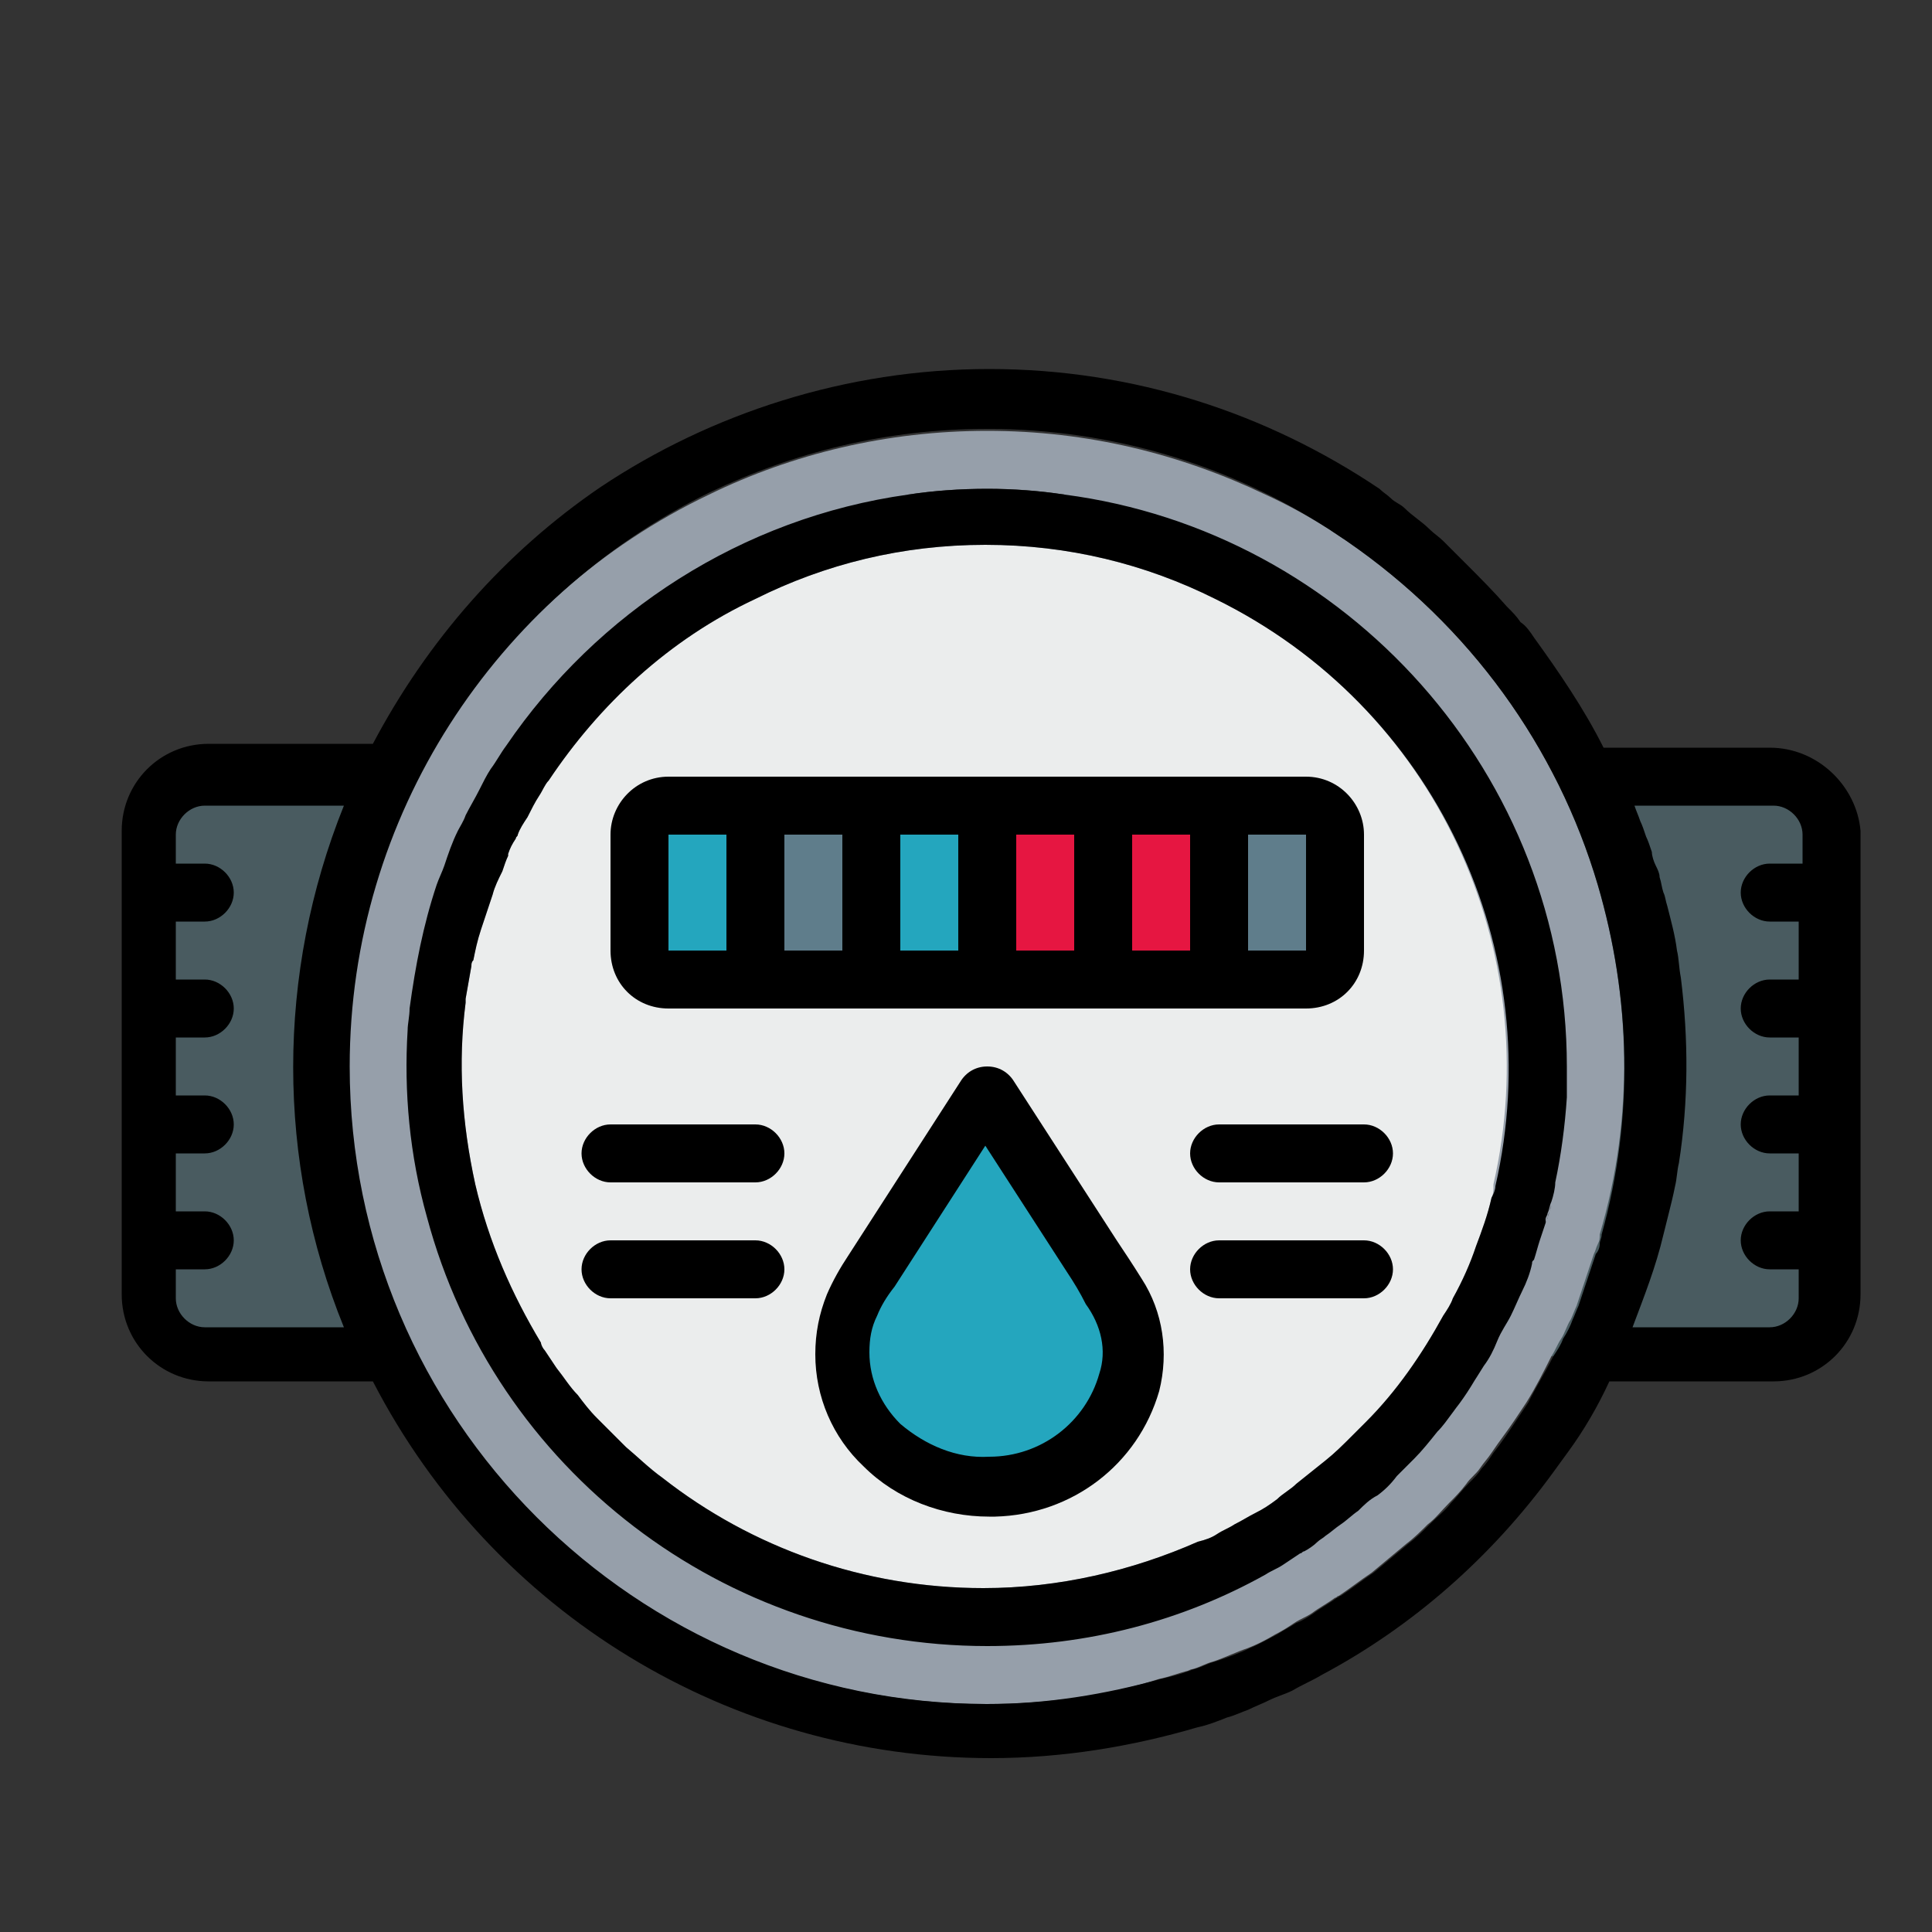
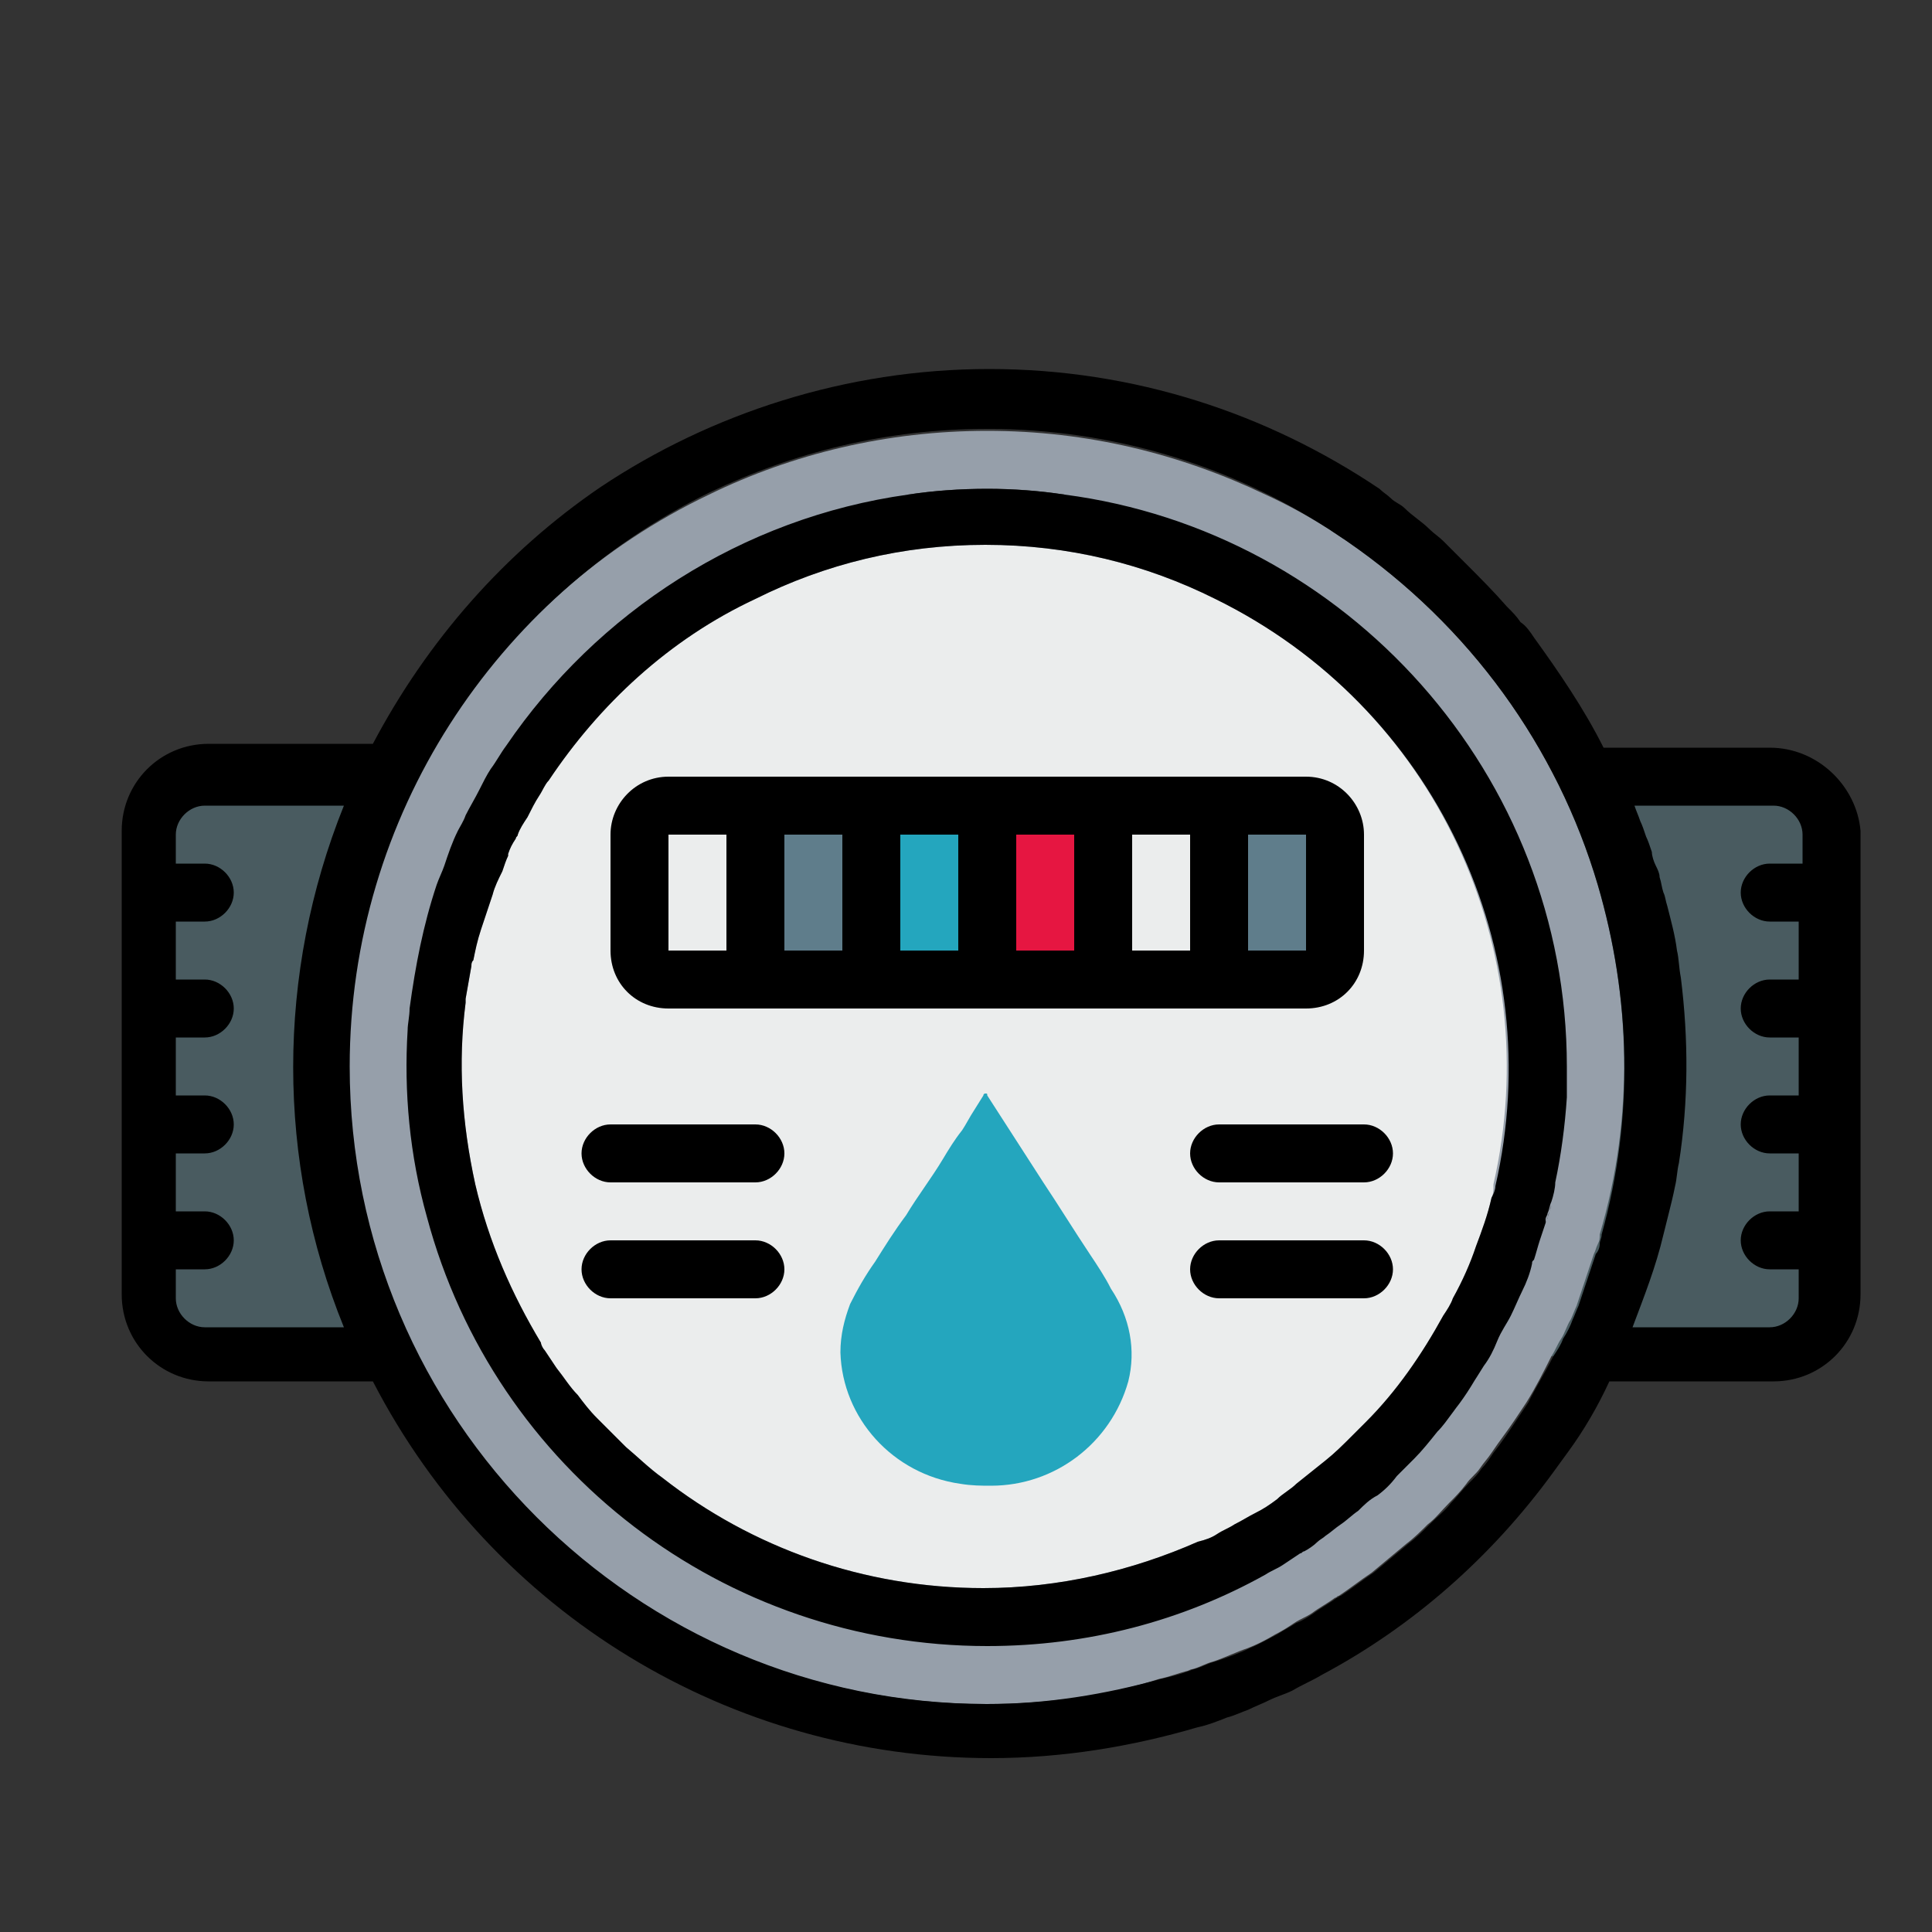
<svg xmlns="http://www.w3.org/2000/svg" id="Слой_1" x="0px" y="0px" viewBox="0 0 100 100" style="enable-background:new 0 0 100 100;" xml:space="preserve">
  <rect x="0" y="0" width="100" height="100" fill="#333333" stroke="none" />
  <style type="text/css"> .st0{opacity:0.8;fill-rule:evenodd;clip-rule:evenodd;fill:#FFFFFF;stroke:url(#SVGID_1_);stroke-width:10;stroke-miterlimit:10;} .st1{fill:#F0F0F0;} .st2{fill:#24A6BE;} .st3{fill:#138796;} .st4{fill:#D2EAEC;} .st5{fill:#E61641;} .st6{fill:#E9EAEB;} .st7{fill:#E0E0E1;} .st8{fill:#E6E7E7;} .st9{clip-path:url(#SVGID_3_);fill:#F74F22;} .st10{clip-path:url(#SVGID_3_);} .st11{fill:#D77F4A;} .st12{fill:#EAD0B4;} .st13{fill:#969FAA;} .st14{clip-path:url(#SVGID_5_);} .st15{fill:#EFEFEF;} .st16{fill:#EEE1D6;} .st17{fill:#BDC5C5;} .st18{fill:#C7CCCF;} .st19{fill:#67C5DC;} .st20{fill:#B70F38;} .st21{fill:#E7E9EA;} .st22{fill:#EDD0B4;} .st23{fill:#FFFFFF;} .st24{fill:#495B60;} .st25{fill:#EBEDED;} .st26{fill:#5F7D8B;} </style>
  <g id="Слой_3"> </g>
  <g>
    <g transform="translate(1 1)">
      <g>
        <path class="st24" d="M93.6,42.2v24c0,1.7-1.3,3-3,3h-81c-1.7,0-3-1.3-3-3v-24c0-1.6,1.3-3,3-3h81C92.3,39.2,93.6,40.6,93.6,42.2 z" />
        <path class="st25" d="M78.6,54.2c0,15.7-12.8,28.5-28.5,28.5c-0.8,0-1.5,0-2.3-0.1C34.9,81.6,24.3,72,22,59.2 c-2.3-12.8,4.3-25.4,16.1-30.9l12.3-2.2L62,28.4C72.1,33,78.6,43.1,78.6,54.2z" />
        <path class="st2" d="M57.4,70.5c-0.9,3.2-3.8,5.4-7.1,5.4c-0.5,0-1,0-1.6-0.1c-3.5-0.5-6.1-3.4-6.2-6.8c0-0.9,0.2-1.7,0.5-2.5 c0.4-0.8,0.8-1.5,1.3-2.2c0.5-0.8,1-1.6,1.6-2.4c0.6-1,1.3-1.9,1.9-2.9c0.3-0.5,0.6-1,1-1.5c0.2-0.3,0.4-0.7,0.6-1l0.5-0.8 c0-0.1,0.1-0.1,0.1-0.1c0.1,0,0.1,0,0.1,0.1l2.9,4.5c0.8,1.2,1.6,2.5,2.4,3.7c0.4,0.6,0.8,1.2,1.1,1.8 C57.5,67.2,57.8,68.9,57.4,70.5z" />
-         <path class="st2" d="M48.8,75.9C48.5,75.9,48.3,76,48,76c-3,0.1-5.4-3-5.4-6.9C42.7,72.5,45.3,75.4,48.8,75.9z" />
        <path class="st13" d="M81.7,44.8c-2.1-7.1-6.6-13.4-13-17.8c-0.3-0.2-0.6-0.4-0.9-0.6c0,0,0,0,0,0c-1.1-0.7-2.2-1.3-3.3-1.8 c-4.4-2.1-9.2-3.3-14.4-3.3c-5.2,0-10.1,1.2-14.4,3.3C24.6,29.9,17,41.2,17,54.2c0,18.2,14.8,33,33,33c3.1,0,6.2-0.4,9-1.3h0 c0.5-0.1,1-0.3,1.4-0.4c0.1,0,0.2-0.1,0.3-0.1c0.4-0.1,0.7-0.3,1.1-0.4c0.6-0.2,1.2-0.5,1.8-0.7c0.5-0.2,0.9-0.4,1.4-0.7 c0.4-0.2,0.7-0.4,1-0.6c0.3-0.2,0.6-0.3,0.9-0.5c0,0,0,0,0,0c0.4-0.3,0.8-0.5,1.2-0.8c0.1,0,0.1-0.1,0.2-0.1 c0.6-0.4,1.1-0.8,1.7-1.2c0.6-0.5,1.2-1,1.8-1.5c0.4-0.3,0.8-0.7,1.1-1c0.4-0.3,0.7-0.7,1.1-1.1c0.3-0.3,0.6-0.6,0.9-1 c0.2-0.3,0.5-0.5,0.7-0.8c0.2-0.3,0.4-0.5,0.6-0.8c0.4-0.6,0.8-1.1,1.2-1.7c0.2-0.3,0.4-0.6,0.6-0.9c0.5-0.8,0.9-1.6,1.3-2.4 c0.2-0.3,0.3-0.6,0.5-0.9c0.2-0.3,0.3-0.7,0.5-1c0.1-0.2,0.2-0.5,0.3-0.7c0.1-0.3,0.2-0.6,0.3-0.9c0.2-0.6,0.4-1.2,0.6-1.8 c0.1-0.2,0.1-0.3,0.2-0.5c0.1-0.2,0.1-0.3,0.1-0.5C83.6,56.8,83.4,50.6,81.7,44.8z M76.2,61c-0.2,0.9-0.5,1.7-0.8,2.5 c-0.3,0.9-0.7,1.8-1.2,2.7c-0.1,0.3-0.3,0.6-0.5,0.9c-1.1,2-2.4,3.9-4,5.5c-0.2,0.2-0.5,0.5-0.7,0.7c-0.5,0.5-0.9,0.9-1.4,1.3 c0,0,0,0,0,0c-0.5,0.4-1,0.8-1.5,1.2c-0.3,0.3-0.7,0.5-1,0.8c-0.4,0.3-0.7,0.5-1.1,0.7c-0.4,0.2-0.7,0.4-1.1,0.6 c-0.3,0.2-0.6,0.3-0.9,0.5c-0.3,0.2-0.6,0.3-1,0.4c-3.4,1.5-7.2,2.4-11.1,2.4c-6.2,0-12-2.1-16.6-5.7c-0.7-0.5-1.3-1.1-1.9-1.6 c-0.3-0.3-0.6-0.6-0.9-0.9c-0.2-0.2-0.4-0.4-0.6-0.6c-0.4-0.4-0.7-0.8-1-1.2c-0.4-0.4-0.7-0.9-1.1-1.4c-0.2-0.3-0.4-0.6-0.6-0.9 c-0.1-0.1-0.2-0.3-0.2-0.4c-1.5-2.5-2.7-5.2-3.4-8.2c-0.7-3.2-0.9-6.3-0.5-9.4c0-0.1,0-0.1,0-0.2c0.1-0.6,0.2-1.1,0.3-1.7 c0-0.1,0-0.2,0.1-0.3c0.1-0.5,0.2-1,0.4-1.6c0.2-0.6,0.4-1.2,0.6-1.8c0.1-0.4,0.3-0.8,0.5-1.2c0.1-0.3,0.2-0.6,0.3-0.8 c0,0,0-0.1,0-0.1c0.1-0.3,0.2-0.5,0.4-0.8c0-0.1,0.1-0.1,0.1-0.2c0.1-0.3,0.3-0.6,0.5-0.9c0.2-0.4,0.4-0.8,0.6-1.1 c0.2-0.3,0.3-0.6,0.5-0.8c2.6-3.9,6.2-7.3,10.7-9.4c0,0,0,0,0,0c3.6-1.8,7.6-2.8,11.9-2.8c4.3,0,8.3,1,11.9,2.8c0,0,0,0,0,0 c11.3,5.5,17.2,18.1,14.4,30.3C76.3,60.6,76.3,60.8,76.2,61z M50.1,24.3c1.4,0,2.7,0.1,4,0.3H46C47.3,24.4,48.7,24.3,50.1,24.3z" />
      </g>
      <g>
        <path class="st26" d="M66.6,40.7h-33c-0.8,0-1.5,0.7-1.5,1.5v6c0,0.8,0.7,1.5,1.5,1.5h33c0.8,0,1.5-0.7,1.5-1.5v-6 C68.1,41.4,67.4,40.7,66.6,40.7z M36.6,48.2h-3v-6h3V48.2z M42.6,48.2h-3v-6h3V48.2z M48.6,48.2h-3v-6h3V48.2z M54.6,48.2h-3v-6 h3V48.2z M60.6,48.2h-3v-6h3V48.2z M66.6,48.2h-3v-6h3V48.2z" />
      </g>
    </g>
    <g>
-       <path d="M57.8,64.2L52.5,56c-0.3-0.5-0.8-0.8-1.4-0.8c-0.6,0-1.1,0.3-1.4,0.8l-5.8,9c-0.4,0.6-0.8,1.3-1.1,2c-0.4,1-0.6,2-0.6,3.1 c0,2.2,0.9,4.3,2.5,5.8c1.7,1.7,4.1,2.6,6.5,2.6c0.1,0,0.2,0,0.3,0c4-0.1,7.4-2.7,8.5-6.5c0.5-2,0.2-4.1-0.9-5.8 C58.6,65.4,58.2,64.8,57.8,64.2z M56.9,71.1c-0.7,2.5-3,4.3-5.7,4.3c-1.7,0.1-3.3-0.6-4.6-1.7c-1-1-1.6-2.3-1.6-3.7 c0-0.7,0.1-1.3,0.4-1.9c0.2-0.5,0.5-1,0.9-1.5l4.7-7.3l4.2,6.5c0.4,0.6,0.7,1.1,1,1.7C57,68.6,57.3,69.9,56.9,71.1z" />
      <path d="M55.1,25.6c-1.3-0.2-2.7-0.3-4-0.3c-1.4,0-2.8,0.1-4.1,0.3c-8.6,1.2-16.1,6.1-20.8,13c-0.3,0.4-0.5,0.8-0.8,1.2 c-0.2,0.3-0.4,0.7-0.6,1.1c-0.2,0.4-0.5,0.9-0.7,1.3c-0.1,0.3-0.3,0.6-0.4,0.8c-0.3,0.6-0.5,1.2-0.7,1.8c-0.1,0.3-0.3,0.7-0.4,1 c-0.7,2.1-1.1,4.2-1.4,6.4c0,0.4-0.1,0.8-0.1,1.1c-0.2,3.2,0.1,6.5,1,9.7c3.5,13.1,15.4,22.2,29,22.2c5.2,0,10.1-1.3,14.4-3.7 c0.3-0.2,0.6-0.3,0.9-0.5c0.3-0.2,0.6-0.4,0.9-0.6c0.1,0,0.1-0.1,0.2-0.1c0.2-0.1,0.5-0.3,0.7-0.5c0.1-0.1,0.3-0.2,0.4-0.3 c0.3-0.2,0.5-0.4,0.8-0.6c0.3-0.2,0.6-0.5,0.9-0.7c0.3-0.3,0.6-0.6,1-0.8c0.4-0.3,0.7-0.6,1-1c0.3-0.3,0.6-0.6,0.9-0.9 c0.4-0.4,0.8-0.9,1.2-1.4c0.3-0.3,0.5-0.6,0.8-1c0.6-0.8,1.1-1.6,1.6-2.4c0.3-0.4,0.5-0.8,0.7-1.3s0.5-0.9,0.7-1.3c0,0,0,0,0,0 c0.2-0.4,0.4-0.9,0.6-1.3c0.2-0.4,0.4-0.9,0.5-1.4c0-0.1,0-0.1,0.1-0.2c0.1-0.3,0.2-0.7,0.3-1c0.1-0.3,0.2-0.6,0.3-0.9 c0-0.1,0-0.1,0-0.2c0-0.1,0.1-0.2,0.1-0.3c0.1-0.2,0.1-0.4,0.2-0.6c0.1-0.3,0.2-0.7,0.2-1c0.3-1.4,0.5-2.9,0.6-4.4 c0-0.1,0-0.2,0-0.3c0-0.4,0-0.8,0-1.3C81.1,40.1,69.7,27.5,55.1,25.6z M77.4,61.4c0,0.2-0.1,0.4-0.2,0.6c-0.2,0.9-0.5,1.7-0.8,2.5 c-0.3,0.9-0.7,1.8-1.2,2.7c-0.1,0.3-0.3,0.6-0.5,0.9c-1.1,2-2.4,3.9-4,5.5c-0.2,0.2-0.5,0.5-0.7,0.7c-0.5,0.5-0.9,0.9-1.4,1.3 c0,0,0,0,0,0c-0.5,0.4-1,0.8-1.5,1.2c-0.3,0.3-0.7,0.5-1,0.8c-0.4,0.3-0.7,0.5-1.1,0.7c-0.4,0.2-0.7,0.4-1.1,0.6 c-0.3,0.2-0.6,0.3-0.9,0.5c-0.3,0.2-0.6,0.3-1,0.4c-3.4,1.5-7.2,2.4-11.1,2.4c-6.2,0-12-2.1-16.6-5.7c-0.7-0.5-1.3-1.1-1.9-1.6 c-0.3-0.3-0.6-0.6-0.9-0.9c-0.2-0.2-0.4-0.4-0.6-0.6c-0.4-0.4-0.7-0.8-1-1.2c-0.4-0.4-0.7-0.9-1.1-1.4c-0.2-0.3-0.4-0.6-0.6-0.9 c-0.1-0.1-0.2-0.3-0.2-0.4c-1.5-2.5-2.7-5.2-3.4-8.2c-0.7-3.2-0.9-6.3-0.5-9.4c0-0.1,0-0.1,0-0.2c0.1-0.6,0.2-1.1,0.3-1.7 c0-0.1,0-0.2,0.1-0.3c0.1-0.5,0.2-1,0.4-1.6c0.2-0.6,0.4-1.2,0.6-1.8c0.1-0.4,0.3-0.8,0.5-1.2c0.1-0.3,0.2-0.6,0.3-0.8 c0,0,0-0.1,0-0.1c0.1-0.3,0.2-0.5,0.4-0.8c0-0.1,0.1-0.1,0.1-0.2c0.1-0.3,0.3-0.6,0.5-0.9c0.2-0.4,0.4-0.8,0.6-1.1 c0.2-0.3,0.3-0.6,0.5-0.8c2.6-3.9,6.2-7.3,10.7-9.4c0,0,0,0,0,0c3.6-1.8,7.6-2.8,11.9-2.8c4.3,0,8.3,1,11.9,2.8c0,0,0,0,0,0 C74.3,36.6,80.2,49.2,77.4,61.4z M55.1,25.6c-1.3-0.2-2.7-0.3-4-0.3c-1.4,0-2.8,0.1-4.1,0.3c-8.6,1.2-16.1,6.1-20.8,13 c-0.3,0.4-0.5,0.8-0.8,1.2c-0.2,0.3-0.4,0.7-0.6,1.1c-0.2,0.4-0.5,0.9-0.7,1.3c-0.1,0.3-0.3,0.6-0.4,0.8c-0.3,0.6-0.5,1.2-0.7,1.8 c-0.1,0.3-0.3,0.7-0.4,1c-0.7,2.1-1.1,4.2-1.4,6.4c0,0.4-0.1,0.8-0.1,1.1c-0.2,3.2,0.1,6.5,1,9.7c3.5,13.1,15.4,22.2,29,22.2 c5.2,0,10.1-1.3,14.4-3.7c0.3-0.2,0.6-0.3,0.9-0.5c0.3-0.2,0.6-0.4,0.9-0.6c0.1,0,0.1-0.1,0.2-0.1c0.2-0.1,0.5-0.3,0.7-0.5 c0.1-0.1,0.3-0.2,0.4-0.3c0.3-0.2,0.5-0.4,0.8-0.6c0.3-0.2,0.6-0.5,0.9-0.7c0.3-0.3,0.6-0.6,1-0.8c0.4-0.3,0.7-0.6,1-1 c0.3-0.3,0.6-0.6,0.9-0.9c0.4-0.4,0.8-0.9,1.2-1.4c0.3-0.3,0.5-0.6,0.8-1c0.6-0.8,1.1-1.6,1.6-2.4c0.3-0.4,0.5-0.8,0.7-1.3 s0.5-0.9,0.7-1.3c0,0,0,0,0,0c0.2-0.4,0.4-0.9,0.6-1.3c0.2-0.4,0.4-0.9,0.5-1.4c0-0.1,0-0.1,0.1-0.2c0.1-0.3,0.2-0.7,0.3-1 c0.1-0.3,0.2-0.6,0.3-0.9c0-0.1,0-0.1,0-0.2c0-0.1,0.1-0.2,0.1-0.3c0.1-0.2,0.1-0.4,0.2-0.6c0.1-0.3,0.2-0.7,0.2-1 c0.3-1.4,0.5-2.9,0.6-4.4c0-0.1,0-0.2,0-0.3c0-0.4,0-0.8,0-1.3C81.1,40.1,69.7,27.5,55.1,25.6z M77.4,61.4c0,0.2-0.1,0.4-0.2,0.6 c-0.2,0.9-0.5,1.7-0.8,2.5c-0.3,0.9-0.7,1.8-1.2,2.7c-0.1,0.3-0.3,0.6-0.5,0.9c-1.1,2-2.4,3.9-4,5.5c-0.2,0.2-0.5,0.5-0.7,0.7 c-0.5,0.5-0.9,0.9-1.4,1.3c0,0,0,0,0,0c-0.5,0.4-1,0.8-1.5,1.2c-0.3,0.3-0.7,0.5-1,0.8c-0.4,0.3-0.7,0.5-1.1,0.7 c-0.4,0.2-0.7,0.4-1.1,0.6c-0.3,0.2-0.6,0.3-0.9,0.5c-0.3,0.2-0.6,0.3-1,0.4c-3.4,1.5-7.2,2.4-11.1,2.4c-6.2,0-12-2.1-16.6-5.7 c-0.7-0.5-1.3-1.1-1.9-1.6c-0.3-0.3-0.6-0.6-0.9-0.9c-0.2-0.2-0.4-0.4-0.6-0.6c-0.4-0.4-0.7-0.8-1-1.2c-0.4-0.4-0.7-0.9-1.1-1.4 c-0.2-0.3-0.4-0.6-0.6-0.9c-0.1-0.1-0.2-0.3-0.2-0.4c-1.5-2.5-2.7-5.2-3.4-8.2c-0.7-3.2-0.9-6.3-0.5-9.4c0-0.1,0-0.1,0-0.2 c0.1-0.6,0.2-1.1,0.3-1.7c0-0.1,0-0.2,0.1-0.3c0.1-0.5,0.2-1,0.4-1.6c0.2-0.6,0.4-1.2,0.6-1.8c0.1-0.4,0.3-0.8,0.5-1.2 c0.1-0.3,0.2-0.6,0.3-0.8c0,0,0-0.1,0-0.1c0.1-0.3,0.2-0.5,0.4-0.8c0-0.1,0.1-0.1,0.1-0.2c0.1-0.3,0.3-0.6,0.5-0.9 c0.2-0.4,0.4-0.8,0.6-1.1c0.2-0.3,0.3-0.6,0.5-0.8c2.6-3.9,6.2-7.3,10.7-9.4c0,0,0,0,0,0c3.6-1.8,7.6-2.8,11.9-2.8 c4.3,0,8.3,1,11.9,2.8c0,0,0,0,0,0C74.3,36.6,80.2,49.2,77.4,61.4z M55.1,25.6c-1.3-0.2-2.7-0.3-4-0.3c-1.4,0-2.8,0.1-4.1,0.3 c-8.6,1.2-16.1,6.1-20.8,13c-0.3,0.4-0.5,0.8-0.8,1.2c-0.2,0.3-0.4,0.7-0.6,1.1c-0.2,0.4-0.5,0.9-0.7,1.3 c-0.1,0.3-0.3,0.6-0.4,0.8c-0.3,0.6-0.5,1.2-0.7,1.8c-0.1,0.3-0.3,0.7-0.4,1c-0.7,2.1-1.1,4.2-1.4,6.4c0,0.4-0.1,0.8-0.1,1.1 c-0.2,3.2,0.1,6.5,1,9.7c3.5,13.1,15.4,22.2,29,22.2c5.2,0,10.1-1.3,14.4-3.7c0.3-0.2,0.6-0.3,0.9-0.5c0.3-0.2,0.6-0.4,0.9-0.6 c0.1,0,0.1-0.1,0.2-0.1c0.2-0.1,0.5-0.3,0.7-0.5c0.1-0.1,0.3-0.2,0.4-0.3c0.3-0.2,0.5-0.4,0.8-0.6c0.3-0.2,0.6-0.5,0.9-0.7 c0.3-0.3,0.6-0.6,1-0.8c0.4-0.3,0.7-0.6,1-1c0.3-0.3,0.6-0.6,0.9-0.9c0.4-0.4,0.8-0.9,1.2-1.4c0.3-0.3,0.5-0.6,0.8-1 c0.6-0.8,1.1-1.6,1.6-2.4c0.3-0.4,0.5-0.8,0.7-1.3s0.5-0.9,0.7-1.3c0,0,0,0,0,0c0.2-0.4,0.4-0.9,0.6-1.3c0.2-0.4,0.4-0.9,0.5-1.4 c0-0.1,0-0.1,0.1-0.2c0.1-0.3,0.2-0.7,0.3-1c0.1-0.3,0.2-0.6,0.3-0.9c0-0.1,0-0.1,0-0.2c0-0.1,0.1-0.2,0.1-0.3 c0.1-0.2,0.1-0.4,0.2-0.6c0.1-0.3,0.2-0.7,0.2-1c0.3-1.4,0.5-2.9,0.6-4.4c0-0.1,0-0.2,0-0.3c0-0.4,0-0.8,0-1.3 C81.1,40.1,69.7,27.5,55.1,25.6z M77.4,61.4c0,0.2-0.1,0.4-0.2,0.6c-0.2,0.9-0.5,1.7-0.8,2.5c-0.3,0.9-0.7,1.8-1.2,2.7 c-0.1,0.3-0.3,0.6-0.5,0.9c-1.1,2-2.4,3.9-4,5.5c-0.2,0.2-0.5,0.5-0.7,0.7c-0.5,0.5-0.9,0.9-1.4,1.3c0,0,0,0,0,0 c-0.5,0.4-1,0.8-1.5,1.2c-0.3,0.3-0.7,0.5-1,0.8c-0.4,0.3-0.7,0.5-1.1,0.7c-0.4,0.2-0.7,0.4-1.1,0.6c-0.3,0.2-0.6,0.3-0.9,0.5 c-0.3,0.2-0.6,0.3-1,0.4c-3.4,1.5-7.2,2.4-11.1,2.4c-6.2,0-12-2.1-16.6-5.7c-0.7-0.5-1.3-1.1-1.9-1.6c-0.3-0.3-0.6-0.6-0.9-0.9 c-0.2-0.2-0.4-0.4-0.6-0.6c-0.4-0.4-0.7-0.8-1-1.2c-0.4-0.4-0.7-0.9-1.1-1.4c-0.2-0.3-0.4-0.6-0.6-0.9c-0.1-0.1-0.2-0.3-0.2-0.4 c-1.5-2.5-2.7-5.2-3.4-8.2c-0.7-3.2-0.9-6.3-0.5-9.4c0-0.1,0-0.1,0-0.2c0.1-0.6,0.2-1.1,0.3-1.7c0-0.1,0-0.2,0.1-0.3 c0.1-0.5,0.2-1,0.4-1.6c0.2-0.6,0.4-1.2,0.6-1.8c0.1-0.4,0.3-0.8,0.5-1.2c0.1-0.3,0.2-0.6,0.3-0.8c0,0,0-0.1,0-0.1 c0.1-0.3,0.2-0.5,0.4-0.8c0-0.1,0.1-0.1,0.1-0.2c0.1-0.3,0.3-0.6,0.5-0.9c0.2-0.4,0.4-0.8,0.6-1.1c0.2-0.3,0.3-0.6,0.5-0.8 c2.6-3.9,6.2-7.3,10.7-9.4c0,0,0,0,0,0c3.6-1.8,7.6-2.8,11.9-2.8c4.3,0,8.3,1,11.9,2.8c0,0,0,0,0,0C74.3,36.6,80.2,49.2,77.4,61.4 z M55.1,25.6c-1.3-0.2-2.7-0.3-4-0.3c-1.4,0-2.8,0.1-4.1,0.3c-8.6,1.2-16.1,6.1-20.8,13c-0.3,0.4-0.5,0.8-0.8,1.2 c-0.2,0.3-0.4,0.7-0.6,1.1c-0.2,0.4-0.5,0.9-0.7,1.3c-0.1,0.3-0.3,0.6-0.4,0.8c-0.3,0.6-0.5,1.2-0.7,1.8c-0.1,0.3-0.3,0.7-0.4,1 c-0.7,2.1-1.1,4.2-1.4,6.4c0,0.4-0.1,0.8-0.1,1.1c-0.2,3.2,0.1,6.5,1,9.7c3.5,13.1,15.4,22.2,29,22.2c5.2,0,10.1-1.3,14.4-3.7 c0.3-0.2,0.6-0.3,0.9-0.5c0.3-0.2,0.6-0.4,0.9-0.6c0.1,0,0.1-0.1,0.2-0.1c0.2-0.1,0.5-0.3,0.7-0.5c0.1-0.1,0.3-0.2,0.4-0.3 c0.3-0.2,0.5-0.4,0.8-0.6c0.3-0.2,0.6-0.5,0.9-0.7c0.3-0.3,0.6-0.6,1-0.8c0.4-0.3,0.7-0.6,1-1c0.3-0.3,0.6-0.6,0.9-0.9 c0.4-0.4,0.8-0.9,1.2-1.4c0.3-0.3,0.5-0.6,0.8-1c0.6-0.8,1.1-1.6,1.6-2.4c0.3-0.4,0.5-0.8,0.7-1.3s0.5-0.9,0.7-1.3c0,0,0,0,0,0 c0.2-0.4,0.4-0.9,0.6-1.3c0.2-0.4,0.4-0.9,0.5-1.4c0-0.1,0-0.1,0.1-0.2c0.1-0.3,0.2-0.7,0.3-1c0.1-0.3,0.2-0.6,0.3-0.9 c0-0.1,0-0.1,0-0.2c0-0.1,0.1-0.2,0.1-0.3c0.1-0.2,0.1-0.4,0.2-0.6c0.1-0.3,0.2-0.7,0.2-1c0.3-1.4,0.5-2.9,0.6-4.4 c0-0.1,0-0.2,0-0.3c0-0.4,0-0.8,0-1.3C81.1,40.1,69.7,27.5,55.1,25.6z M77.4,61.4c0,0.2-0.1,0.4-0.2,0.6c-0.2,0.9-0.5,1.7-0.8,2.5 c-0.3,0.9-0.7,1.8-1.2,2.7c-0.1,0.3-0.3,0.6-0.5,0.9c-1.1,2-2.4,3.9-4,5.5c-0.2,0.2-0.5,0.5-0.7,0.7c-0.5,0.5-0.9,0.9-1.4,1.3 c0,0,0,0,0,0c-0.5,0.4-1,0.8-1.5,1.2c-0.3,0.3-0.7,0.5-1,0.8c-0.4,0.3-0.7,0.5-1.1,0.7c-0.4,0.2-0.7,0.4-1.1,0.6 c-0.3,0.2-0.6,0.3-0.9,0.5c-0.3,0.2-0.6,0.3-1,0.4c-3.4,1.5-7.2,2.4-11.1,2.4c-6.2,0-12-2.1-16.6-5.7c-0.7-0.5-1.3-1.1-1.9-1.6 c-0.3-0.3-0.6-0.6-0.9-0.9c-0.2-0.2-0.4-0.4-0.6-0.6c-0.4-0.4-0.7-0.8-1-1.2c-0.4-0.4-0.7-0.9-1.1-1.4c-0.2-0.3-0.4-0.6-0.6-0.9 c-0.1-0.1-0.2-0.3-0.2-0.4c-1.5-2.5-2.7-5.2-3.4-8.2c-0.7-3.2-0.9-6.3-0.5-9.4c0-0.1,0-0.1,0-0.2c0.1-0.6,0.2-1.1,0.3-1.7 c0-0.1,0-0.2,0.1-0.3c0.1-0.5,0.2-1,0.4-1.6c0.2-0.6,0.4-1.2,0.6-1.8c0.1-0.4,0.3-0.8,0.5-1.2c0.1-0.3,0.2-0.6,0.3-0.8 c0,0,0-0.1,0-0.1c0.1-0.3,0.2-0.5,0.4-0.8c0-0.1,0.1-0.1,0.1-0.2c0.1-0.3,0.3-0.6,0.5-0.9c0.2-0.4,0.4-0.8,0.6-1.1 c0.2-0.3,0.3-0.6,0.5-0.8c2.6-3.9,6.2-7.3,10.7-9.4c0,0,0,0,0,0c3.6-1.8,7.6-2.8,11.9-2.8c4.3,0,8.3,1,11.9,2.8c0,0,0,0,0,0 C74.3,36.6,80.2,49.2,77.4,61.4z M55.1,25.6c-1.3-0.2-2.7-0.3-4-0.3c-1.4,0-2.8,0.1-4.1,0.3c-8.6,1.2-16.1,6.1-20.8,13 c-0.3,0.4-0.5,0.8-0.8,1.2c-0.2,0.3-0.4,0.7-0.6,1.1c-0.2,0.4-0.5,0.9-0.7,1.3c-0.1,0.3-0.3,0.6-0.4,0.8c-0.3,0.6-0.5,1.2-0.7,1.8 c-0.1,0.3-0.3,0.7-0.4,1c-0.7,2.1-1.1,4.2-1.4,6.4c0,0.4-0.1,0.8-0.1,1.1c-0.2,3.2,0.1,6.5,1,9.7c3.5,13.1,15.4,22.2,29,22.2 c5.2,0,10.1-1.3,14.4-3.7c0.3-0.2,0.6-0.3,0.9-0.5c0.3-0.2,0.6-0.4,0.9-0.6c0.1,0,0.1-0.1,0.2-0.1c0.2-0.1,0.5-0.3,0.7-0.5 c0.1-0.1,0.3-0.2,0.4-0.3c0.3-0.2,0.5-0.4,0.8-0.6c0.3-0.2,0.6-0.5,0.9-0.7c0.3-0.3,0.6-0.6,1-0.8c0.4-0.3,0.7-0.6,1-1 c0.3-0.3,0.6-0.6,0.9-0.9c0.4-0.4,0.8-0.9,1.2-1.4c0.3-0.3,0.5-0.6,0.8-1c0.6-0.8,1.1-1.6,1.6-2.4c0.3-0.4,0.5-0.8,0.7-1.3 s0.5-0.9,0.7-1.3c0,0,0,0,0,0c0.2-0.4,0.4-0.9,0.6-1.3c0.2-0.4,0.4-0.9,0.5-1.4c0-0.1,0-0.1,0.1-0.2c0.1-0.3,0.2-0.7,0.3-1 c0.1-0.3,0.2-0.6,0.3-0.9c0-0.1,0-0.1,0-0.2c0-0.1,0.1-0.2,0.1-0.3c0.1-0.2,0.1-0.4,0.2-0.6c0.1-0.3,0.2-0.7,0.2-1 c0.3-1.4,0.5-2.9,0.6-4.4c0-0.1,0-0.2,0-0.3c0-0.4,0-0.8,0-1.3C81.1,40.1,69.7,27.5,55.1,25.6z M77.4,61.4c0,0.2-0.1,0.4-0.2,0.6 c-0.2,0.9-0.5,1.7-0.8,2.5c-0.3,0.9-0.7,1.8-1.2,2.7c-0.1,0.3-0.3,0.6-0.5,0.9c-1.1,2-2.4,3.9-4,5.5c-0.2,0.2-0.5,0.5-0.7,0.7 c-0.5,0.5-0.9,0.9-1.4,1.3c0,0,0,0,0,0c-0.5,0.4-1,0.8-1.5,1.2c-0.3,0.3-0.7,0.5-1,0.8c-0.4,0.3-0.7,0.5-1.1,0.7 c-0.4,0.2-0.7,0.4-1.1,0.6c-0.3,0.2-0.6,0.3-0.9,0.5c-0.3,0.2-0.6,0.3-1,0.4c-3.4,1.5-7.2,2.4-11.1,2.4c-6.2,0-12-2.1-16.6-5.7 c-0.7-0.5-1.3-1.1-1.9-1.6c-0.3-0.3-0.6-0.6-0.9-0.9c-0.2-0.2-0.4-0.4-0.6-0.6c-0.4-0.4-0.7-0.8-1-1.2c-0.4-0.4-0.7-0.9-1.1-1.4 c-0.2-0.3-0.4-0.6-0.6-0.9c-0.1-0.1-0.2-0.3-0.2-0.4c-1.5-2.5-2.7-5.2-3.4-8.2c-0.7-3.2-0.9-6.3-0.5-9.4c0-0.1,0-0.1,0-0.2 c0.1-0.6,0.2-1.1,0.3-1.7c0-0.1,0-0.2,0.1-0.3c0.1-0.5,0.2-1,0.4-1.6c0.2-0.6,0.4-1.2,0.6-1.8c0.1-0.4,0.3-0.8,0.5-1.2 c0.1-0.3,0.2-0.6,0.3-0.8c0,0,0-0.1,0-0.1c0.1-0.3,0.2-0.5,0.4-0.8c0-0.1,0.1-0.1,0.1-0.2c0.1-0.3,0.3-0.6,0.5-0.9 c0.2-0.4,0.4-0.8,0.6-1.1c0.2-0.3,0.3-0.6,0.5-0.8c2.6-3.9,6.2-7.3,10.7-9.4c0,0,0,0,0,0c3.6-1.8,7.6-2.8,11.9-2.8 c4.3,0,8.3,1,11.9,2.8c0,0,0,0,0,0C74.3,36.6,80.2,49.2,77.4,61.4z M55.1,25.6c-1.3-0.2-2.7-0.3-4-0.3c-1.4,0-2.8,0.1-4.1,0.3 c-8.6,1.2-16.1,6.1-20.8,13c-0.3,0.4-0.5,0.8-0.8,1.2c-0.2,0.3-0.4,0.7-0.6,1.1c-0.2,0.4-0.5,0.9-0.7,1.3 c-0.1,0.3-0.3,0.6-0.4,0.8c-0.3,0.6-0.5,1.2-0.7,1.8c-0.1,0.3-0.3,0.7-0.4,1c-0.7,2.1-1.1,4.2-1.4,6.4c0,0.4-0.1,0.8-0.1,1.1 c-0.2,3.2,0.1,6.5,1,9.7c3.5,13.1,15.4,22.2,29,22.2c5.2,0,10.1-1.3,14.4-3.7c0.3-0.2,0.6-0.3,0.9-0.5c0.3-0.2,0.6-0.4,0.9-0.6 c0.1,0,0.1-0.1,0.2-0.1c0.2-0.1,0.5-0.3,0.7-0.5c0.1-0.1,0.3-0.2,0.4-0.3c0.3-0.2,0.5-0.4,0.8-0.6c0.3-0.2,0.6-0.5,0.9-0.7 c0.3-0.3,0.6-0.6,1-0.8c0.4-0.3,0.7-0.6,1-1c0.3-0.3,0.6-0.6,0.9-0.9c0.4-0.4,0.8-0.9,1.2-1.4c0.3-0.3,0.5-0.6,0.8-1 c0.6-0.8,1.1-1.6,1.6-2.4c0.3-0.4,0.5-0.8,0.7-1.3s0.5-0.9,0.7-1.3c0,0,0,0,0,0c0.2-0.4,0.4-0.9,0.6-1.3c0.2-0.4,0.4-0.9,0.5-1.4 c0-0.1,0-0.1,0.1-0.2c0.1-0.3,0.2-0.7,0.3-1c0.1-0.3,0.2-0.6,0.3-0.9c0-0.1,0-0.1,0-0.2c0-0.1,0.1-0.2,0.1-0.3 c0.1-0.2,0.1-0.4,0.2-0.6c0.1-0.3,0.2-0.7,0.2-1c0.3-1.4,0.5-2.9,0.6-4.4c0-0.1,0-0.2,0-0.3c0-0.4,0-0.8,0-1.3 C81.1,40.1,69.7,27.5,55.1,25.6z M77.4,61.4c0,0.2-0.1,0.4-0.2,0.6c-0.2,0.9-0.5,1.7-0.8,2.5c-0.3,0.9-0.7,1.8-1.2,2.7 c-0.1,0.3-0.3,0.6-0.5,0.9c-1.1,2-2.4,3.9-4,5.5c-0.2,0.2-0.5,0.5-0.7,0.7c-0.5,0.5-0.9,0.9-1.4,1.3c0,0,0,0,0,0 c-0.5,0.4-1,0.8-1.5,1.2c-0.3,0.3-0.7,0.5-1,0.8c-0.4,0.3-0.7,0.5-1.1,0.7c-0.4,0.2-0.7,0.4-1.1,0.6c-0.3,0.2-0.6,0.3-0.9,0.5 c-0.3,0.2-0.6,0.3-1,0.4c-3.4,1.5-7.2,2.4-11.1,2.4c-6.2,0-12-2.1-16.6-5.7c-0.7-0.5-1.3-1.1-1.9-1.6c-0.3-0.3-0.6-0.6-0.9-0.9 c-0.2-0.2-0.4-0.4-0.6-0.6c-0.4-0.4-0.7-0.8-1-1.2c-0.4-0.4-0.7-0.9-1.1-1.4c-0.2-0.3-0.4-0.6-0.6-0.9c-0.1-0.1-0.2-0.3-0.2-0.4 c-1.5-2.5-2.7-5.2-3.4-8.2c-0.7-3.2-0.9-6.3-0.5-9.4c0-0.1,0-0.1,0-0.2c0.1-0.6,0.2-1.1,0.3-1.7c0-0.1,0-0.2,0.1-0.3 c0.1-0.5,0.2-1,0.4-1.6c0.2-0.6,0.4-1.2,0.6-1.8c0.1-0.4,0.3-0.8,0.5-1.2c0.1-0.3,0.2-0.6,0.3-0.8c0,0,0-0.1,0-0.1 c0.1-0.3,0.2-0.5,0.4-0.8c0-0.1,0.1-0.1,0.1-0.2c0.1-0.3,0.3-0.6,0.5-0.9c0.2-0.4,0.4-0.8,0.6-1.1c0.2-0.3,0.3-0.6,0.5-0.8 c2.6-3.9,6.2-7.3,10.7-9.4c0,0,0,0,0,0c3.6-1.8,7.6-2.8,11.9-2.8c4.3,0,8.3,1,11.9,2.8c0,0,0,0,0,0C74.3,36.6,80.2,49.2,77.4,61.4 z M91.6,38.7H83c-1-2-2.3-3.9-3.6-5.7c0,0,0,0,0,0c-0.2-0.3-0.4-0.6-0.7-0.8c-0.2-0.3-0.4-0.5-0.7-0.8c-0.7-0.8-1.4-1.5-2.1-2.2 c-0.2-0.2-0.4-0.4-0.6-0.6c-0.2-0.2-0.4-0.4-0.6-0.6c-0.2-0.2-0.5-0.4-0.7-0.6c-0.4-0.4-0.9-0.7-1.3-1.1c-0.2-0.2-0.5-0.3-0.7-0.5 c-0.2-0.2-0.4-0.3-0.6-0.5c-5.8-3.9-12.7-6.2-20.2-6.2c-7.4,0-14.4,2.3-20.1,6.1c0,0,0,0,0,0c0,0,0,0,0,0l0,0 c-5,3.4-9,8-11.8,13.3h-8.5c-2.5,0-4.5,2-4.5,4.5v24c0,2.5,2,4.5,4.5,4.5h8.5c6.2,12,18.5,19.5,32,19.5c3.7,0,7.3-0.6,10.7-1.6 c0.5-0.1,1-0.3,1.5-0.5c0.4-0.1,0.8-0.3,1.1-0.4c0.4-0.2,0.7-0.3,1.1-0.5c0.4-0.2,0.8-0.3,1.2-0.5c0.5-0.3,1-0.5,1.5-0.8 c4.7-2.5,8.8-6.1,12-10.5c0.3-0.4,0.5-0.7,0.8-1.1c0.8-1.1,1.5-2.3,2.1-3.6h8.5c2.5,0,4.5-2,4.5-4.5v-24 C96.1,40.7,94.1,38.7,91.6,38.7z M10.6,68.7c-0.8,0-1.5-0.7-1.5-1.5v-1.5h1.5c0.8,0,1.5-0.7,1.5-1.5c0-0.8-0.7-1.5-1.5-1.5H9.1v-3 h1.5c0.8,0,1.5-0.7,1.5-1.5c0-0.8-0.7-1.5-1.5-1.5H9.1v-3h1.5c0.8,0,1.5-0.7,1.5-1.5c0-0.8-0.7-1.5-1.5-1.5H9.1v-3h1.5 c0.8,0,1.5-0.7,1.5-1.5c0-0.8-0.7-1.5-1.5-1.5H9.1v-1.5c0-0.8,0.7-1.5,1.5-1.5h7.2c-3.5,8.7-3.5,18.4,0,27H10.6z M82.9,63.9 c0,0.2-0.1,0.3-0.1,0.5c0,0.2-0.1,0.4-0.2,0.5c-0.2,0.6-0.4,1.2-0.6,1.8c-0.1,0.3-0.2,0.6-0.3,0.9c-0.1,0.2-0.2,0.5-0.3,0.7 c-0.1,0.3-0.3,0.7-0.5,1c-0.1,0.3-0.3,0.6-0.5,0.9c-0.4,0.8-0.9,1.6-1.3,2.4c-0.2,0.3-0.4,0.6-0.6,0.9c-0.4,0.6-0.8,1.2-1.2,1.7 c-0.2,0.3-0.4,0.6-0.6,0.8c-0.2,0.3-0.4,0.5-0.7,0.8c-0.3,0.3-0.6,0.7-0.9,1c-0.3,0.4-0.7,0.7-1.1,1.1c-0.4,0.4-0.7,0.7-1.1,1 c-0.6,0.5-1.2,1-1.8,1.5c-0.6,0.4-1.1,0.8-1.7,1.2c-0.1,0-0.1,0.1-0.2,0.1c-0.4,0.3-0.8,0.5-1.2,0.8c0,0,0,0,0,0 c-0.3,0.2-0.6,0.4-0.9,0.5c-0.3,0.2-0.7,0.4-1,0.6c-0.4,0.2-0.9,0.5-1.4,0.7c-0.6,0.3-1.2,0.5-1.8,0.7c-0.4,0.1-0.7,0.3-1.1,0.4 c-0.1,0-0.2,0.1-0.3,0.1c-0.5,0.2-1,0.3-1.4,0.4h0c-2.9,0.8-5.9,1.3-9,1.3c-18.2,0-33-14.8-33-33c0-13,7.6-24.3,18.6-29.7 c4.4-2.1,9.2-3.3,14.4-3.3c6.5,0,12.6,1.9,17.7,5.2c0,0,0,0,0,0c0.3,0.2,0.6,0.4,0.9,0.6c6.4,4.4,10.9,10.7,13,17.8 C84.4,51.6,84.6,57.8,82.9,63.9z M93.1,44.7h-1.5c-0.8,0-1.5,0.7-1.5,1.5c0,0.8,0.7,1.5,1.5,1.5h1.5v3h-1.5 c-0.8,0-1.5,0.7-1.5,1.5c0,0.8,0.7,1.5,1.5,1.5h1.5v3h-1.5c-0.8,0-1.5,0.7-1.5,1.5c0,0.8,0.7,1.5,1.5,1.5h1.5v3h-1.5 c-0.8,0-1.5,0.7-1.5,1.5c0,0.8,0.7,1.5,1.5,1.5h1.5v1.5c0,0.8-0.7,1.5-1.5,1.5h-7.1c0.6-1.6,1.2-3.1,1.6-4.8 c0.1-0.4,0.2-0.8,0.3-1.2c0.1-0.4,0.2-0.8,0.3-1.3c0.1-0.4,0.1-0.8,0.2-1.2c0.5-3.2,0.5-6.4,0.1-9.6c-0.1-0.5-0.1-1-0.2-1.4 c-0.1-0.8-0.3-1.5-0.5-2.3c-0.1-0.3-0.1-0.5-0.2-0.7c-0.1-0.3-0.1-0.5-0.2-0.8c0-0.2-0.1-0.4-0.2-0.6c-0.1-0.2-0.2-0.5-0.2-0.7 c-0.1-0.3-0.2-0.6-0.3-0.8c-0.1-0.3-0.2-0.6-0.3-0.8c-0.1-0.3-0.2-0.5-0.3-0.8h7.2c0.8,0,1.5,0.7,1.5,1.5V44.7z M55.1,25.6 c-1.3-0.2-2.7-0.3-4-0.3c-1.4,0-2.8,0.1-4.1,0.3c-8.6,1.2-16.1,6.1-20.8,13c-0.3,0.4-0.5,0.8-0.8,1.2c-0.2,0.3-0.4,0.7-0.6,1.1 c-0.2,0.4-0.5,0.9-0.7,1.3c-0.1,0.3-0.3,0.6-0.4,0.8c-0.3,0.6-0.5,1.2-0.7,1.8c-0.1,0.3-0.3,0.7-0.4,1c-0.7,2.1-1.1,4.2-1.4,6.4 c0,0.4-0.1,0.8-0.1,1.1c-0.2,3.2,0.1,6.5,1,9.7c3.5,13.1,15.4,22.2,29,22.2c5.2,0,10.1-1.3,14.4-3.7c0.3-0.2,0.6-0.3,0.9-0.5 c0.3-0.2,0.6-0.4,0.9-0.6c0.1,0,0.1-0.1,0.2-0.1c0.2-0.1,0.5-0.3,0.7-0.5c0.1-0.1,0.3-0.2,0.4-0.3c0.3-0.2,0.5-0.4,0.8-0.6 c0.3-0.2,0.6-0.5,0.9-0.7c0.3-0.3,0.6-0.6,1-0.8c0.4-0.3,0.7-0.6,1-1c0.3-0.3,0.6-0.6,0.9-0.9c0.4-0.4,0.8-0.9,1.2-1.4 c0.3-0.3,0.5-0.6,0.8-1c0.6-0.8,1.1-1.6,1.6-2.4c0.3-0.4,0.5-0.8,0.7-1.3s0.5-0.9,0.7-1.3c0,0,0,0,0,0c0.2-0.4,0.4-0.9,0.6-1.3 c0.2-0.4,0.4-0.9,0.5-1.4c0-0.1,0-0.1,0.1-0.2c0.1-0.3,0.2-0.7,0.3-1c0.1-0.3,0.2-0.6,0.3-0.9c0-0.1,0-0.1,0-0.2 c0-0.1,0.1-0.2,0.1-0.3c0.1-0.2,0.1-0.4,0.2-0.6c0.1-0.3,0.2-0.7,0.2-1c0.3-1.4,0.5-2.9,0.6-4.4c0-0.1,0-0.2,0-0.3 c0-0.4,0-0.8,0-1.3C81.1,40.1,69.7,27.5,55.1,25.6z M77.4,61.4c0,0.2-0.1,0.4-0.2,0.6c-0.2,0.9-0.5,1.7-0.8,2.5 c-0.3,0.9-0.7,1.8-1.2,2.7c-0.1,0.3-0.3,0.6-0.5,0.9c-1.1,2-2.4,3.9-4,5.5c-0.2,0.2-0.5,0.5-0.7,0.7c-0.5,0.5-0.9,0.9-1.4,1.3 c0,0,0,0,0,0c-0.5,0.4-1,0.8-1.5,1.2c-0.3,0.3-0.7,0.5-1,0.8c-0.4,0.3-0.7,0.5-1.1,0.7c-0.4,0.2-0.7,0.4-1.1,0.6 c-0.3,0.2-0.6,0.3-0.9,0.5c-0.3,0.2-0.6,0.3-1,0.4c-3.4,1.5-7.2,2.4-11.1,2.4c-6.2,0-12-2.1-16.6-5.7c-0.7-0.5-1.3-1.1-1.9-1.6 c-0.3-0.3-0.6-0.6-0.9-0.9c-0.2-0.2-0.4-0.4-0.6-0.6c-0.4-0.4-0.7-0.8-1-1.2c-0.4-0.4-0.7-0.9-1.1-1.4c-0.2-0.3-0.4-0.6-0.6-0.9 c-0.1-0.1-0.2-0.3-0.2-0.4c-1.5-2.5-2.7-5.2-3.4-8.2c-0.7-3.2-0.9-6.3-0.5-9.4c0-0.1,0-0.1,0-0.2c0.1-0.6,0.2-1.1,0.3-1.7 c0-0.1,0-0.2,0.1-0.3c0.1-0.5,0.2-1,0.4-1.6c0.2-0.6,0.4-1.2,0.6-1.8c0.1-0.4,0.3-0.8,0.5-1.2c0.1-0.3,0.2-0.6,0.3-0.8 c0,0,0-0.1,0-0.1c0.1-0.3,0.2-0.5,0.4-0.8c0-0.1,0.1-0.1,0.1-0.2c0.1-0.3,0.3-0.6,0.5-0.9c0.2-0.4,0.4-0.8,0.6-1.1 c0.2-0.3,0.3-0.6,0.5-0.8c2.6-3.9,6.2-7.3,10.7-9.4c0,0,0,0,0,0c3.6-1.8,7.6-2.8,11.9-2.8c4.3,0,8.3,1,11.9,2.8c0,0,0,0,0,0 C74.3,36.6,80.2,49.2,77.4,61.4z M55.1,25.6c-1.3-0.2-2.7-0.3-4-0.3c-1.4,0-2.8,0.1-4.1,0.3c-8.6,1.2-16.1,6.1-20.8,13 c-0.3,0.4-0.5,0.8-0.8,1.2c-0.2,0.3-0.4,0.7-0.6,1.1c-0.2,0.4-0.5,0.9-0.7,1.3c-0.1,0.3-0.3,0.6-0.4,0.8c-0.3,0.6-0.5,1.2-0.7,1.8 c-0.1,0.3-0.3,0.7-0.4,1c-0.7,2.1-1.1,4.2-1.4,6.4c0,0.4-0.1,0.8-0.1,1.1c-0.2,3.2,0.1,6.5,1,9.7c3.5,13.1,15.4,22.2,29,22.2 c5.2,0,10.1-1.3,14.4-3.7c0.3-0.2,0.6-0.3,0.9-0.5c0.3-0.2,0.6-0.4,0.9-0.6c0.1,0,0.1-0.1,0.2-0.1c0.2-0.1,0.5-0.3,0.7-0.5 c0.1-0.1,0.3-0.2,0.4-0.3c0.3-0.2,0.5-0.4,0.8-0.6c0.3-0.2,0.6-0.5,0.9-0.7c0.3-0.3,0.6-0.6,1-0.8c0.4-0.3,0.7-0.6,1-1 c0.3-0.3,0.6-0.6,0.9-0.9c0.4-0.4,0.8-0.9,1.2-1.4c0.3-0.3,0.5-0.6,0.8-1c0.6-0.8,1.1-1.6,1.6-2.4c0.3-0.4,0.5-0.8,0.7-1.3 s0.5-0.9,0.7-1.3c0,0,0,0,0,0c0.2-0.4,0.4-0.9,0.6-1.3c0.2-0.4,0.4-0.9,0.5-1.4c0-0.1,0-0.1,0.1-0.2c0.1-0.3,0.2-0.7,0.3-1 c0.1-0.3,0.2-0.6,0.3-0.9c0-0.1,0-0.1,0-0.2c0-0.1,0.1-0.2,0.1-0.3c0.1-0.2,0.1-0.4,0.2-0.6c0.1-0.3,0.2-0.7,0.2-1 c0.3-1.4,0.5-2.9,0.6-4.4c0-0.1,0-0.2,0-0.3c0-0.4,0-0.8,0-1.3C81.1,40.1,69.7,27.5,55.1,25.6z M77.4,61.4c0,0.2-0.1,0.4-0.2,0.6 c-0.2,0.9-0.5,1.7-0.8,2.5c-0.3,0.9-0.7,1.8-1.2,2.7c-0.1,0.3-0.3,0.6-0.5,0.9c-1.1,2-2.4,3.9-4,5.5c-0.2,0.2-0.5,0.5-0.7,0.7 c-0.5,0.5-0.9,0.9-1.4,1.3c0,0,0,0,0,0c-0.5,0.4-1,0.8-1.5,1.2c-0.3,0.3-0.7,0.5-1,0.8c-0.4,0.3-0.7,0.5-1.1,0.7 c-0.4,0.2-0.7,0.4-1.1,0.6c-0.3,0.2-0.6,0.3-0.9,0.5c-0.3,0.2-0.6,0.3-1,0.4c-3.4,1.5-7.2,2.4-11.1,2.4c-6.2,0-12-2.1-16.6-5.7 c-0.7-0.5-1.3-1.1-1.9-1.6c-0.3-0.3-0.6-0.6-0.9-0.9c-0.2-0.2-0.4-0.4-0.6-0.6c-0.4-0.4-0.7-0.8-1-1.2c-0.4-0.4-0.7-0.9-1.1-1.4 c-0.2-0.3-0.4-0.6-0.6-0.9c-0.1-0.1-0.2-0.3-0.2-0.4c-1.5-2.5-2.7-5.2-3.4-8.2c-0.7-3.2-0.9-6.3-0.5-9.4c0-0.1,0-0.1,0-0.2 c0.1-0.6,0.2-1.1,0.3-1.7c0-0.1,0-0.2,0.1-0.3c0.1-0.5,0.2-1,0.4-1.6c0.2-0.6,0.4-1.2,0.6-1.8c0.1-0.4,0.3-0.8,0.5-1.2 c0.1-0.3,0.2-0.6,0.3-0.8c0,0,0-0.1,0-0.1c0.1-0.3,0.2-0.5,0.4-0.8c0-0.1,0.1-0.1,0.1-0.2c0.1-0.3,0.3-0.6,0.5-0.9 c0.2-0.4,0.4-0.8,0.6-1.1c0.2-0.3,0.3-0.6,0.5-0.8c2.6-3.9,6.2-7.3,10.7-9.4c0,0,0,0,0,0c3.6-1.8,7.6-2.8,11.9-2.8 c4.3,0,8.3,1,11.9,2.8c0,0,0,0,0,0C74.3,36.6,80.2,49.2,77.4,61.4z M55.1,25.6c-1.3-0.2-2.7-0.3-4-0.3c-1.4,0-2.8,0.1-4.1,0.3 c-8.6,1.2-16.1,6.1-20.8,13c-0.3,0.4-0.5,0.8-0.8,1.2c-0.2,0.3-0.4,0.7-0.6,1.1c-0.2,0.4-0.5,0.9-0.7,1.3 c-0.1,0.3-0.3,0.6-0.4,0.8c-0.3,0.6-0.5,1.2-0.7,1.8c-0.1,0.3-0.3,0.7-0.4,1c-0.7,2.1-1.1,4.2-1.4,6.4c0,0.4-0.1,0.8-0.1,1.1 c-0.2,3.2,0.1,6.5,1,9.7c3.5,13.1,15.4,22.2,29,22.2c5.2,0,10.1-1.3,14.4-3.7c0.3-0.2,0.6-0.3,0.9-0.5c0.3-0.2,0.6-0.4,0.9-0.6 c0.1,0,0.1-0.1,0.2-0.1c0.2-0.1,0.5-0.3,0.7-0.5c0.1-0.1,0.3-0.2,0.4-0.3c0.3-0.2,0.5-0.4,0.8-0.6c0.3-0.2,0.6-0.5,0.9-0.7 c0.3-0.3,0.6-0.6,1-0.8c0.4-0.3,0.7-0.6,1-1c0.3-0.3,0.6-0.6,0.9-0.9c0.4-0.4,0.8-0.9,1.2-1.4c0.3-0.3,0.5-0.6,0.8-1 c0.6-0.8,1.1-1.6,1.6-2.4c0.3-0.4,0.5-0.8,0.7-1.3s0.5-0.9,0.7-1.3c0,0,0,0,0,0c0.2-0.4,0.4-0.9,0.6-1.3c0.2-0.4,0.4-0.9,0.5-1.4 c0-0.1,0-0.1,0.1-0.2c0.1-0.3,0.2-0.7,0.3-1c0.1-0.3,0.2-0.6,0.3-0.9c0-0.1,0-0.1,0-0.2c0-0.1,0.1-0.2,0.1-0.3 c0.1-0.2,0.1-0.4,0.2-0.6c0.1-0.3,0.2-0.7,0.2-1c0.3-1.4,0.5-2.9,0.6-4.4c0-0.1,0-0.2,0-0.3c0-0.4,0-0.8,0-1.3 C81.1,40.1,69.7,27.5,55.1,25.6z M77.4,61.4c0,0.2-0.1,0.4-0.2,0.6c-0.2,0.9-0.5,1.7-0.8,2.5c-0.3,0.9-0.7,1.8-1.2,2.7 c-0.1,0.3-0.3,0.6-0.5,0.9c-1.1,2-2.4,3.9-4,5.5c-0.2,0.2-0.5,0.5-0.7,0.7c-0.5,0.5-0.9,0.9-1.4,1.3c0,0,0,0,0,0 c-0.5,0.4-1,0.8-1.5,1.2c-0.3,0.3-0.7,0.5-1,0.8c-0.4,0.3-0.7,0.5-1.1,0.7c-0.4,0.2-0.7,0.4-1.1,0.6c-0.3,0.2-0.6,0.3-0.9,0.5 c-0.3,0.2-0.6,0.3-1,0.4c-3.4,1.5-7.2,2.4-11.1,2.4c-6.2,0-12-2.1-16.6-5.7c-0.7-0.5-1.3-1.1-1.9-1.6c-0.3-0.3-0.6-0.6-0.9-0.9 c-0.2-0.2-0.4-0.4-0.6-0.6c-0.4-0.4-0.7-0.8-1-1.2c-0.4-0.4-0.7-0.9-1.1-1.4c-0.2-0.3-0.4-0.6-0.6-0.9c-0.1-0.1-0.2-0.3-0.2-0.4 c-1.5-2.5-2.7-5.2-3.4-8.2c-0.7-3.2-0.9-6.3-0.5-9.4c0-0.1,0-0.1,0-0.2c0.1-0.6,0.2-1.1,0.3-1.7c0-0.1,0-0.2,0.1-0.3 c0.1-0.5,0.2-1,0.4-1.6c0.2-0.6,0.4-1.2,0.6-1.8c0.1-0.4,0.3-0.8,0.5-1.2c0.1-0.3,0.2-0.6,0.3-0.8c0,0,0-0.1,0-0.1 c0.1-0.3,0.2-0.5,0.4-0.8c0-0.1,0.1-0.1,0.1-0.2c0.1-0.3,0.3-0.6,0.5-0.9c0.2-0.4,0.4-0.8,0.6-1.1c0.2-0.3,0.3-0.6,0.5-0.8 c2.6-3.9,6.2-7.3,10.7-9.4c0,0,0,0,0,0c3.6-1.8,7.6-2.8,11.9-2.8c4.3,0,8.3,1,11.9,2.8c0,0,0,0,0,0C74.3,36.6,80.2,49.2,77.4,61.4 z M55.1,25.6c-1.3-0.2-2.7-0.3-4-0.3c-1.4,0-2.8,0.1-4.1,0.3c-8.6,1.2-16.1,6.1-20.8,13c-0.3,0.4-0.5,0.8-0.8,1.2 c-0.2,0.3-0.4,0.7-0.6,1.1c-0.2,0.4-0.5,0.9-0.7,1.3c-0.1,0.3-0.3,0.6-0.4,0.8c-0.3,0.6-0.5,1.2-0.7,1.8c-0.1,0.3-0.3,0.7-0.4,1 c-0.7,2.1-1.1,4.2-1.4,6.4c0,0.4-0.1,0.8-0.1,1.1c-0.2,3.2,0.1,6.5,1,9.7c3.5,13.1,15.4,22.2,29,22.2c5.2,0,10.1-1.3,14.4-3.7 c0.3-0.2,0.6-0.3,0.9-0.5c0.3-0.2,0.6-0.4,0.9-0.6c0.1,0,0.1-0.1,0.2-0.1c0.2-0.1,0.5-0.3,0.7-0.5c0.1-0.1,0.3-0.2,0.4-0.3 c0.3-0.2,0.5-0.4,0.8-0.6c0.3-0.2,0.6-0.5,0.9-0.7c0.3-0.3,0.6-0.6,1-0.8c0.4-0.3,0.7-0.6,1-1c0.3-0.3,0.6-0.6,0.9-0.9 c0.4-0.4,0.8-0.9,1.2-1.4c0.3-0.3,0.5-0.6,0.8-1c0.6-0.8,1.1-1.6,1.6-2.4c0.3-0.4,0.5-0.8,0.7-1.3s0.5-0.9,0.7-1.3c0,0,0,0,0,0 c0.2-0.4,0.4-0.9,0.6-1.3c0.2-0.4,0.4-0.9,0.5-1.4c0-0.1,0-0.1,0.1-0.2c0.1-0.3,0.2-0.7,0.3-1c0.1-0.3,0.2-0.6,0.3-0.9 c0-0.1,0-0.1,0-0.2c0-0.1,0.1-0.2,0.1-0.3c0.1-0.2,0.1-0.4,0.2-0.6c0.1-0.3,0.2-0.7,0.2-1c0.3-1.4,0.5-2.9,0.6-4.4 c0-0.1,0-0.2,0-0.3c0-0.4,0-0.8,0-1.3C81.1,40.1,69.7,27.5,55.1,25.6z M77.4,61.4c0,0.2-0.1,0.4-0.2,0.6c-0.2,0.9-0.5,1.7-0.8,2.5 c-0.3,0.9-0.7,1.8-1.2,2.7c-0.1,0.3-0.3,0.6-0.5,0.9c-1.1,2-2.4,3.9-4,5.5c-0.2,0.2-0.5,0.5-0.7,0.7c-0.5,0.5-0.9,0.9-1.4,1.3 c0,0,0,0,0,0c-0.5,0.4-1,0.8-1.5,1.2c-0.3,0.3-0.7,0.5-1,0.8c-0.4,0.3-0.7,0.5-1.1,0.7c-0.4,0.2-0.7,0.4-1.1,0.6 c-0.3,0.2-0.6,0.3-0.9,0.5c-0.3,0.2-0.6,0.3-1,0.4c-3.4,1.5-7.2,2.4-11.1,2.4c-6.2,0-12-2.1-16.6-5.7c-0.7-0.5-1.3-1.1-1.9-1.6 c-0.3-0.3-0.6-0.6-0.9-0.9c-0.2-0.2-0.4-0.4-0.6-0.6c-0.4-0.4-0.7-0.8-1-1.2c-0.4-0.4-0.7-0.9-1.1-1.4c-0.2-0.3-0.4-0.6-0.6-0.9 c-0.1-0.1-0.2-0.3-0.2-0.4c-1.5-2.5-2.7-5.2-3.4-8.2c-0.7-3.2-0.9-6.3-0.5-9.4c0-0.1,0-0.1,0-0.2c0.1-0.6,0.2-1.1,0.3-1.7 c0-0.1,0-0.2,0.1-0.3c0.1-0.5,0.2-1,0.4-1.6c0.2-0.6,0.4-1.2,0.6-1.8c0.1-0.4,0.3-0.8,0.5-1.2c0.1-0.3,0.2-0.6,0.3-0.8 c0,0,0-0.1,0-0.1c0.1-0.3,0.2-0.5,0.4-0.8c0-0.1,0.1-0.1,0.1-0.2c0.1-0.3,0.3-0.6,0.5-0.9c0.2-0.4,0.4-0.8,0.6-1.1 c0.2-0.3,0.3-0.6,0.5-0.8c2.6-3.9,6.2-7.3,10.7-9.4c0,0,0,0,0,0c3.6-1.8,7.6-2.8,11.9-2.8c4.3,0,8.3,1,11.9,2.8c0,0,0,0,0,0 C74.3,36.6,80.2,49.2,77.4,61.4z M55.1,25.6c-1.3-0.2-2.7-0.3-4-0.3c-1.4,0-2.8,0.1-4.1,0.3c-8.6,1.2-16.1,6.1-20.8,13 c-0.3,0.4-0.5,0.8-0.8,1.2c-0.2,0.3-0.4,0.7-0.6,1.1c-0.2,0.4-0.5,0.9-0.7,1.3c-0.1,0.3-0.3,0.6-0.4,0.8c-0.3,0.6-0.5,1.2-0.7,1.8 c-0.1,0.3-0.3,0.7-0.4,1c-0.7,2.1-1.1,4.2-1.4,6.4c0,0.4-0.1,0.8-0.1,1.1c-0.2,3.2,0.1,6.5,1,9.7c3.5,13.1,15.4,22.2,29,22.2 c5.2,0,10.1-1.3,14.4-3.7c0.3-0.2,0.6-0.3,0.9-0.5c0.3-0.2,0.6-0.4,0.9-0.6c0.1,0,0.1-0.1,0.2-0.1c0.2-0.1,0.5-0.3,0.7-0.5 c0.1-0.1,0.3-0.2,0.4-0.3c0.3-0.2,0.5-0.4,0.8-0.6c0.3-0.2,0.6-0.5,0.9-0.7c0.3-0.3,0.6-0.6,1-0.8c0.4-0.3,0.7-0.6,1-1 c0.3-0.3,0.6-0.6,0.9-0.9c0.4-0.4,0.8-0.9,1.2-1.4c0.3-0.3,0.5-0.6,0.8-1c0.6-0.8,1.1-1.6,1.6-2.4c0.3-0.4,0.5-0.8,0.7-1.3 s0.5-0.9,0.7-1.3c0,0,0,0,0,0c0.2-0.4,0.4-0.9,0.6-1.3c0.2-0.4,0.4-0.9,0.5-1.4c0-0.1,0-0.1,0.1-0.2c0.1-0.3,0.2-0.7,0.3-1 c0.1-0.3,0.2-0.6,0.3-0.9c0-0.1,0-0.1,0-0.2c0-0.1,0.1-0.2,0.1-0.3c0.1-0.2,0.1-0.4,0.2-0.6c0.1-0.3,0.2-0.7,0.2-1 c0.3-1.4,0.5-2.9,0.6-4.4c0-0.1,0-0.2,0-0.3c0-0.4,0-0.8,0-1.3C81.1,40.1,69.7,27.5,55.1,25.6z M77.4,61.4c0,0.2-0.1,0.4-0.2,0.6 c-0.2,0.9-0.5,1.7-0.8,2.5c-0.3,0.9-0.7,1.8-1.2,2.7c-0.1,0.3-0.3,0.6-0.5,0.9c-1.1,2-2.4,3.9-4,5.5c-0.2,0.2-0.5,0.5-0.7,0.7 c-0.5,0.5-0.9,0.9-1.4,1.3c0,0,0,0,0,0c-0.5,0.4-1,0.8-1.5,1.2c-0.3,0.3-0.7,0.5-1,0.8c-0.4,0.3-0.7,0.5-1.1,0.7 c-0.4,0.2-0.7,0.4-1.1,0.6c-0.3,0.2-0.6,0.3-0.9,0.5c-0.3,0.2-0.6,0.3-1,0.4c-3.4,1.5-7.2,2.4-11.1,2.4c-6.2,0-12-2.1-16.6-5.7 c-0.7-0.5-1.3-1.1-1.9-1.6c-0.3-0.3-0.6-0.6-0.9-0.9c-0.2-0.2-0.4-0.4-0.6-0.6c-0.4-0.4-0.7-0.8-1-1.2c-0.4-0.4-0.7-0.9-1.1-1.4 c-0.2-0.3-0.4-0.6-0.6-0.9c-0.1-0.1-0.2-0.3-0.2-0.4c-1.5-2.5-2.7-5.2-3.4-8.2c-0.7-3.2-0.9-6.3-0.5-9.4c0-0.1,0-0.1,0-0.2 c0.1-0.6,0.2-1.1,0.3-1.7c0-0.1,0-0.2,0.1-0.3c0.1-0.5,0.2-1,0.4-1.6c0.2-0.6,0.4-1.2,0.6-1.8c0.1-0.4,0.3-0.8,0.5-1.2 c0.1-0.3,0.2-0.6,0.3-0.8c0,0,0-0.1,0-0.1c0.1-0.3,0.2-0.5,0.4-0.8c0-0.1,0.1-0.1,0.1-0.2c0.1-0.3,0.3-0.6,0.5-0.9 c0.2-0.4,0.4-0.8,0.6-1.1c0.2-0.3,0.3-0.6,0.5-0.8c2.6-3.9,6.2-7.3,10.7-9.4c0,0,0,0,0,0c3.6-1.8,7.6-2.8,11.9-2.8 c4.3,0,8.3,1,11.9,2.8c0,0,0,0,0,0C74.3,36.6,80.2,49.2,77.4,61.4z M75.1,73.2c0.6-0.8,1.1-1.6,1.6-2.4 C76.2,71.7,75.7,72.5,75.1,73.2z M80,63.3c0-0.1,0.1-0.2,0.1-0.3c0.1-0.2,0.1-0.4,0.2-0.6C80.2,62.7,80.1,63,80,63.3z" />
      <path d="M67.6,40.2h-33c-1.7,0-3,1.4-3,3v6c0,1.7,1.3,3,3,3h33c1.7,0,3-1.3,3-3v-6C70.6,41.6,69.3,40.2,67.6,40.2z M34.6,43.2h3v6 h-3V43.2z M61.6,43.2v6h-3v-6H61.6z M55.6,43.2v6h-3v-6H55.6z M49.6,43.2v6h-3v-6H49.6z M43.6,43.2v6h-3v-6H43.6z M64.6,43.2h3v6 h-3V43.2z" />
      <rect x="64.6" y="43.2" class="st26" width="3" height="6" />
-       <rect x="58.6" y="43.2" class="st5" width="3" height="6" />
      <rect x="46.6" y="43.2" class="st2" width="3" height="6" />
-       <rect x="34.6" y="43.2" class="st2" width="3" height="6" />
      <rect x="40.6" y="43.2" class="st26" width="3" height="6" />
      <rect x="52.6" y="43.2" class="st5" width="3" height="6" />
      <path d="M39.1,58.2h-7.5c-0.8,0-1.5,0.7-1.5,1.5s0.7,1.5,1.5,1.5h7.5c0.8,0,1.5-0.7,1.5-1.5S39.9,58.2,39.1,58.2z" />
      <path d="M39.1,64.2h-7.5c-0.8,0-1.5,0.7-1.5,1.5s0.7,1.5,1.5,1.5h7.5c0.8,0,1.5-0.7,1.5-1.5S39.9,64.2,39.1,64.2z" />
      <path d="M63.1,58.2c-0.8,0-1.5,0.7-1.5,1.5s0.7,1.5,1.5,1.5h7.5c0.8,0,1.5-0.7,1.5-1.5s-0.7-1.5-1.5-1.5H63.1z" />
      <path d="M70.6,64.2h-7.5c-0.8,0-1.5,0.7-1.5,1.5s0.7,1.5,1.5,1.5h7.5c0.8,0,1.5-0.7,1.5-1.5S71.4,64.2,70.6,64.2z" />
    </g>
  </g>
</svg>